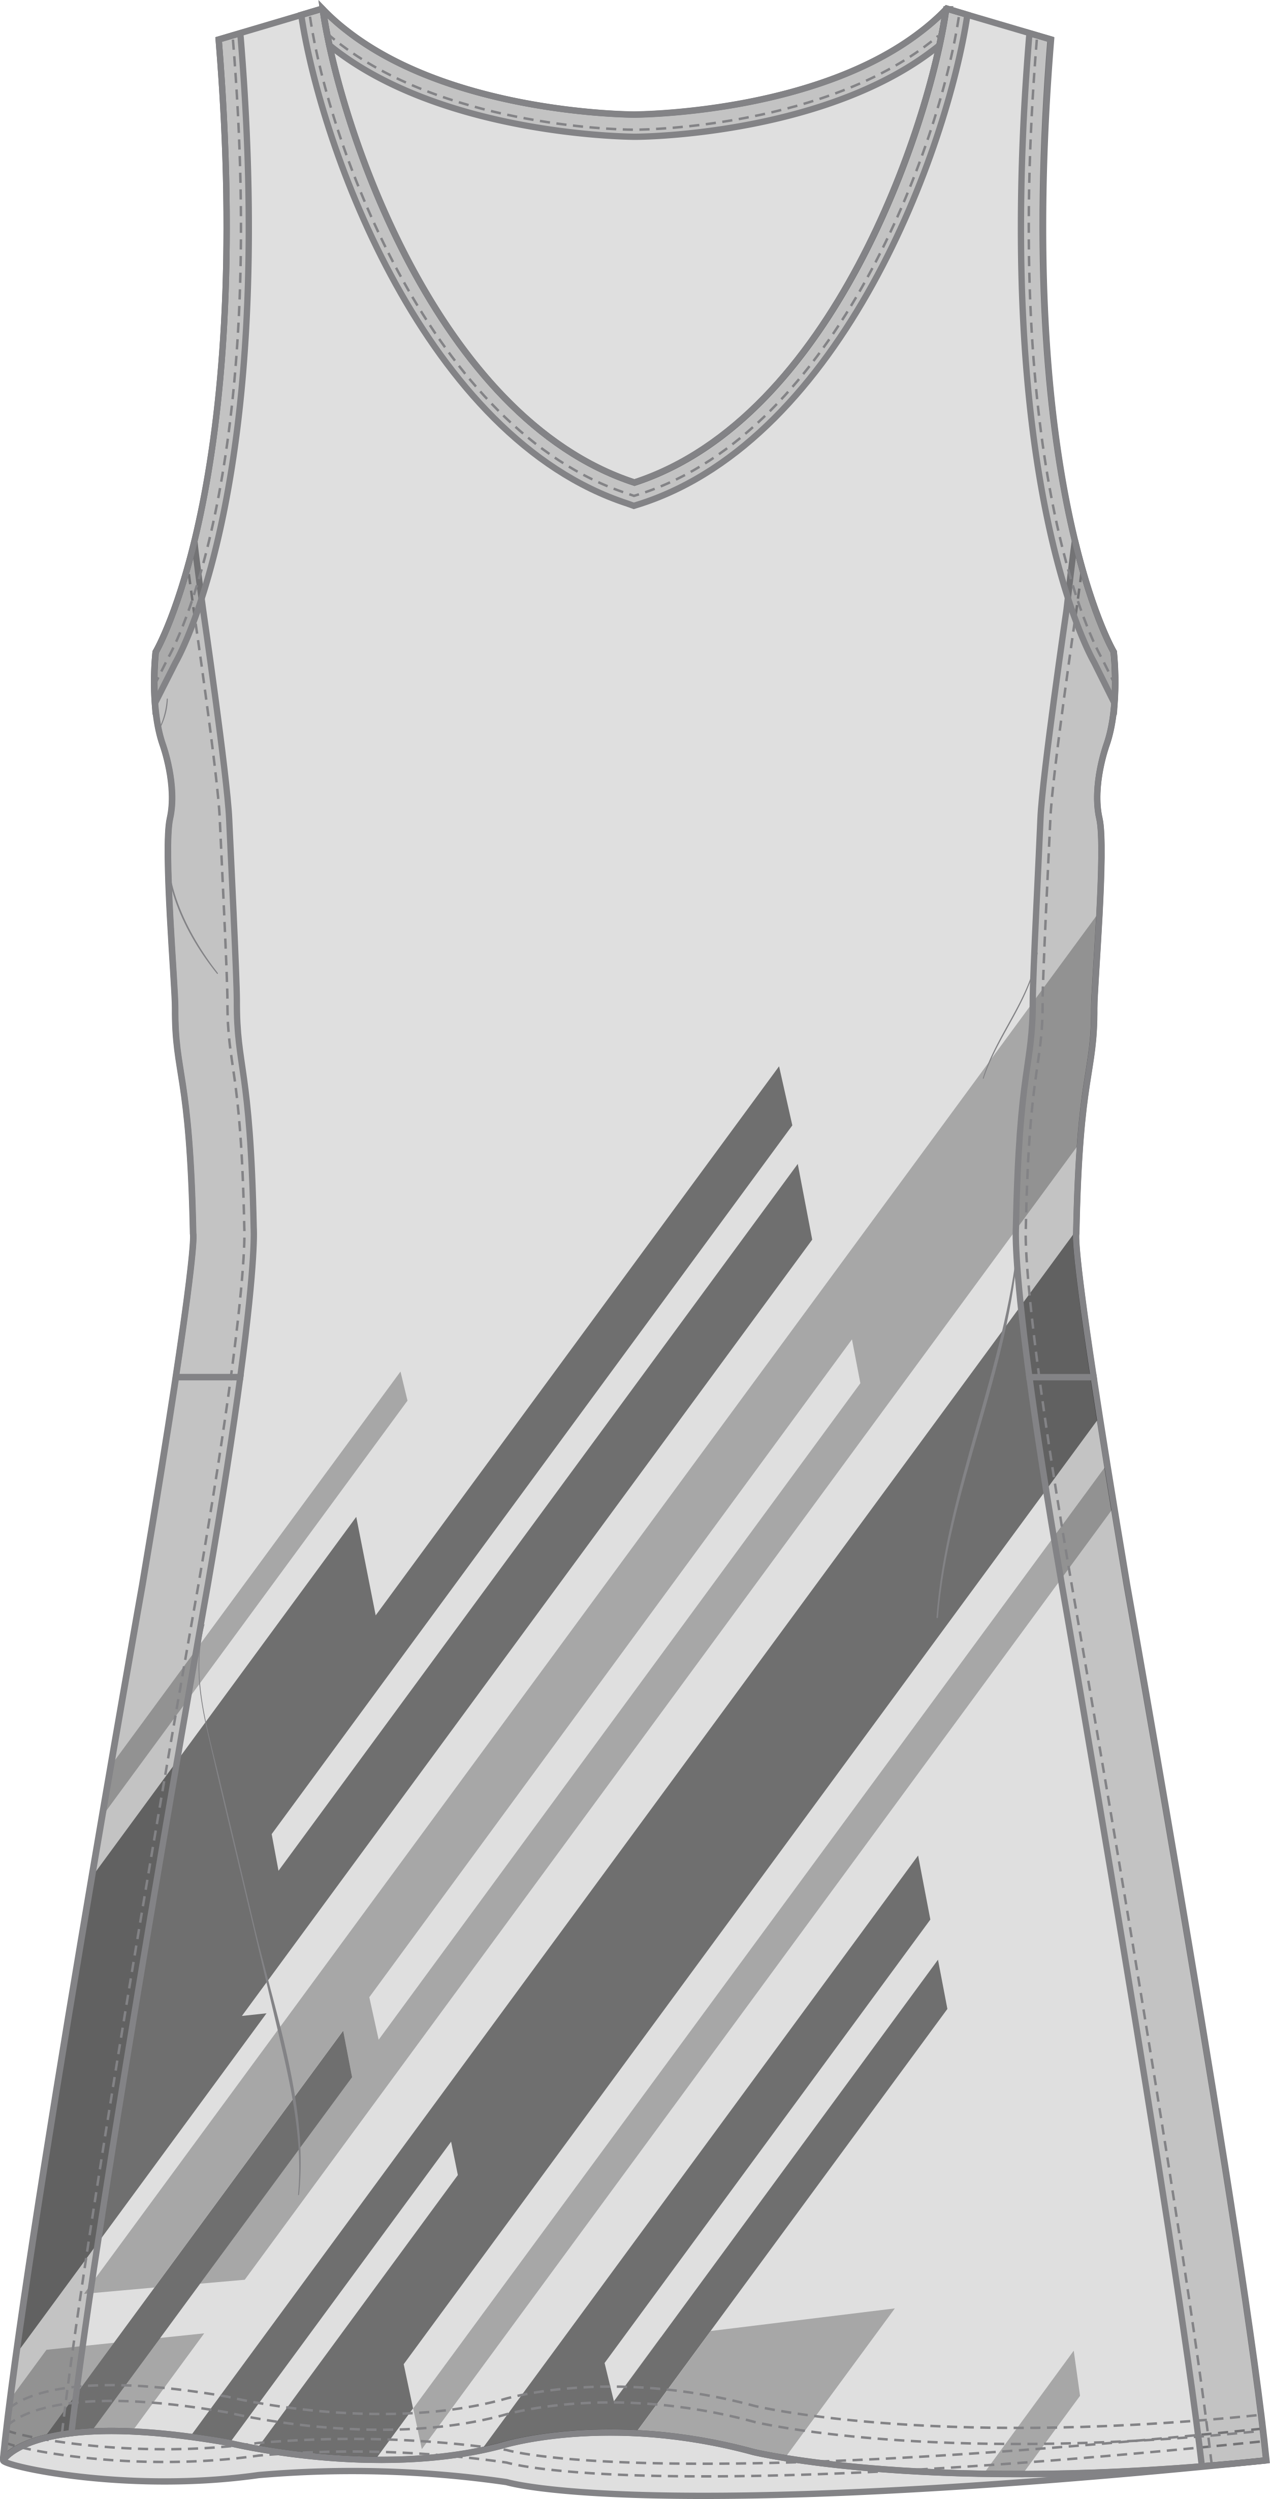
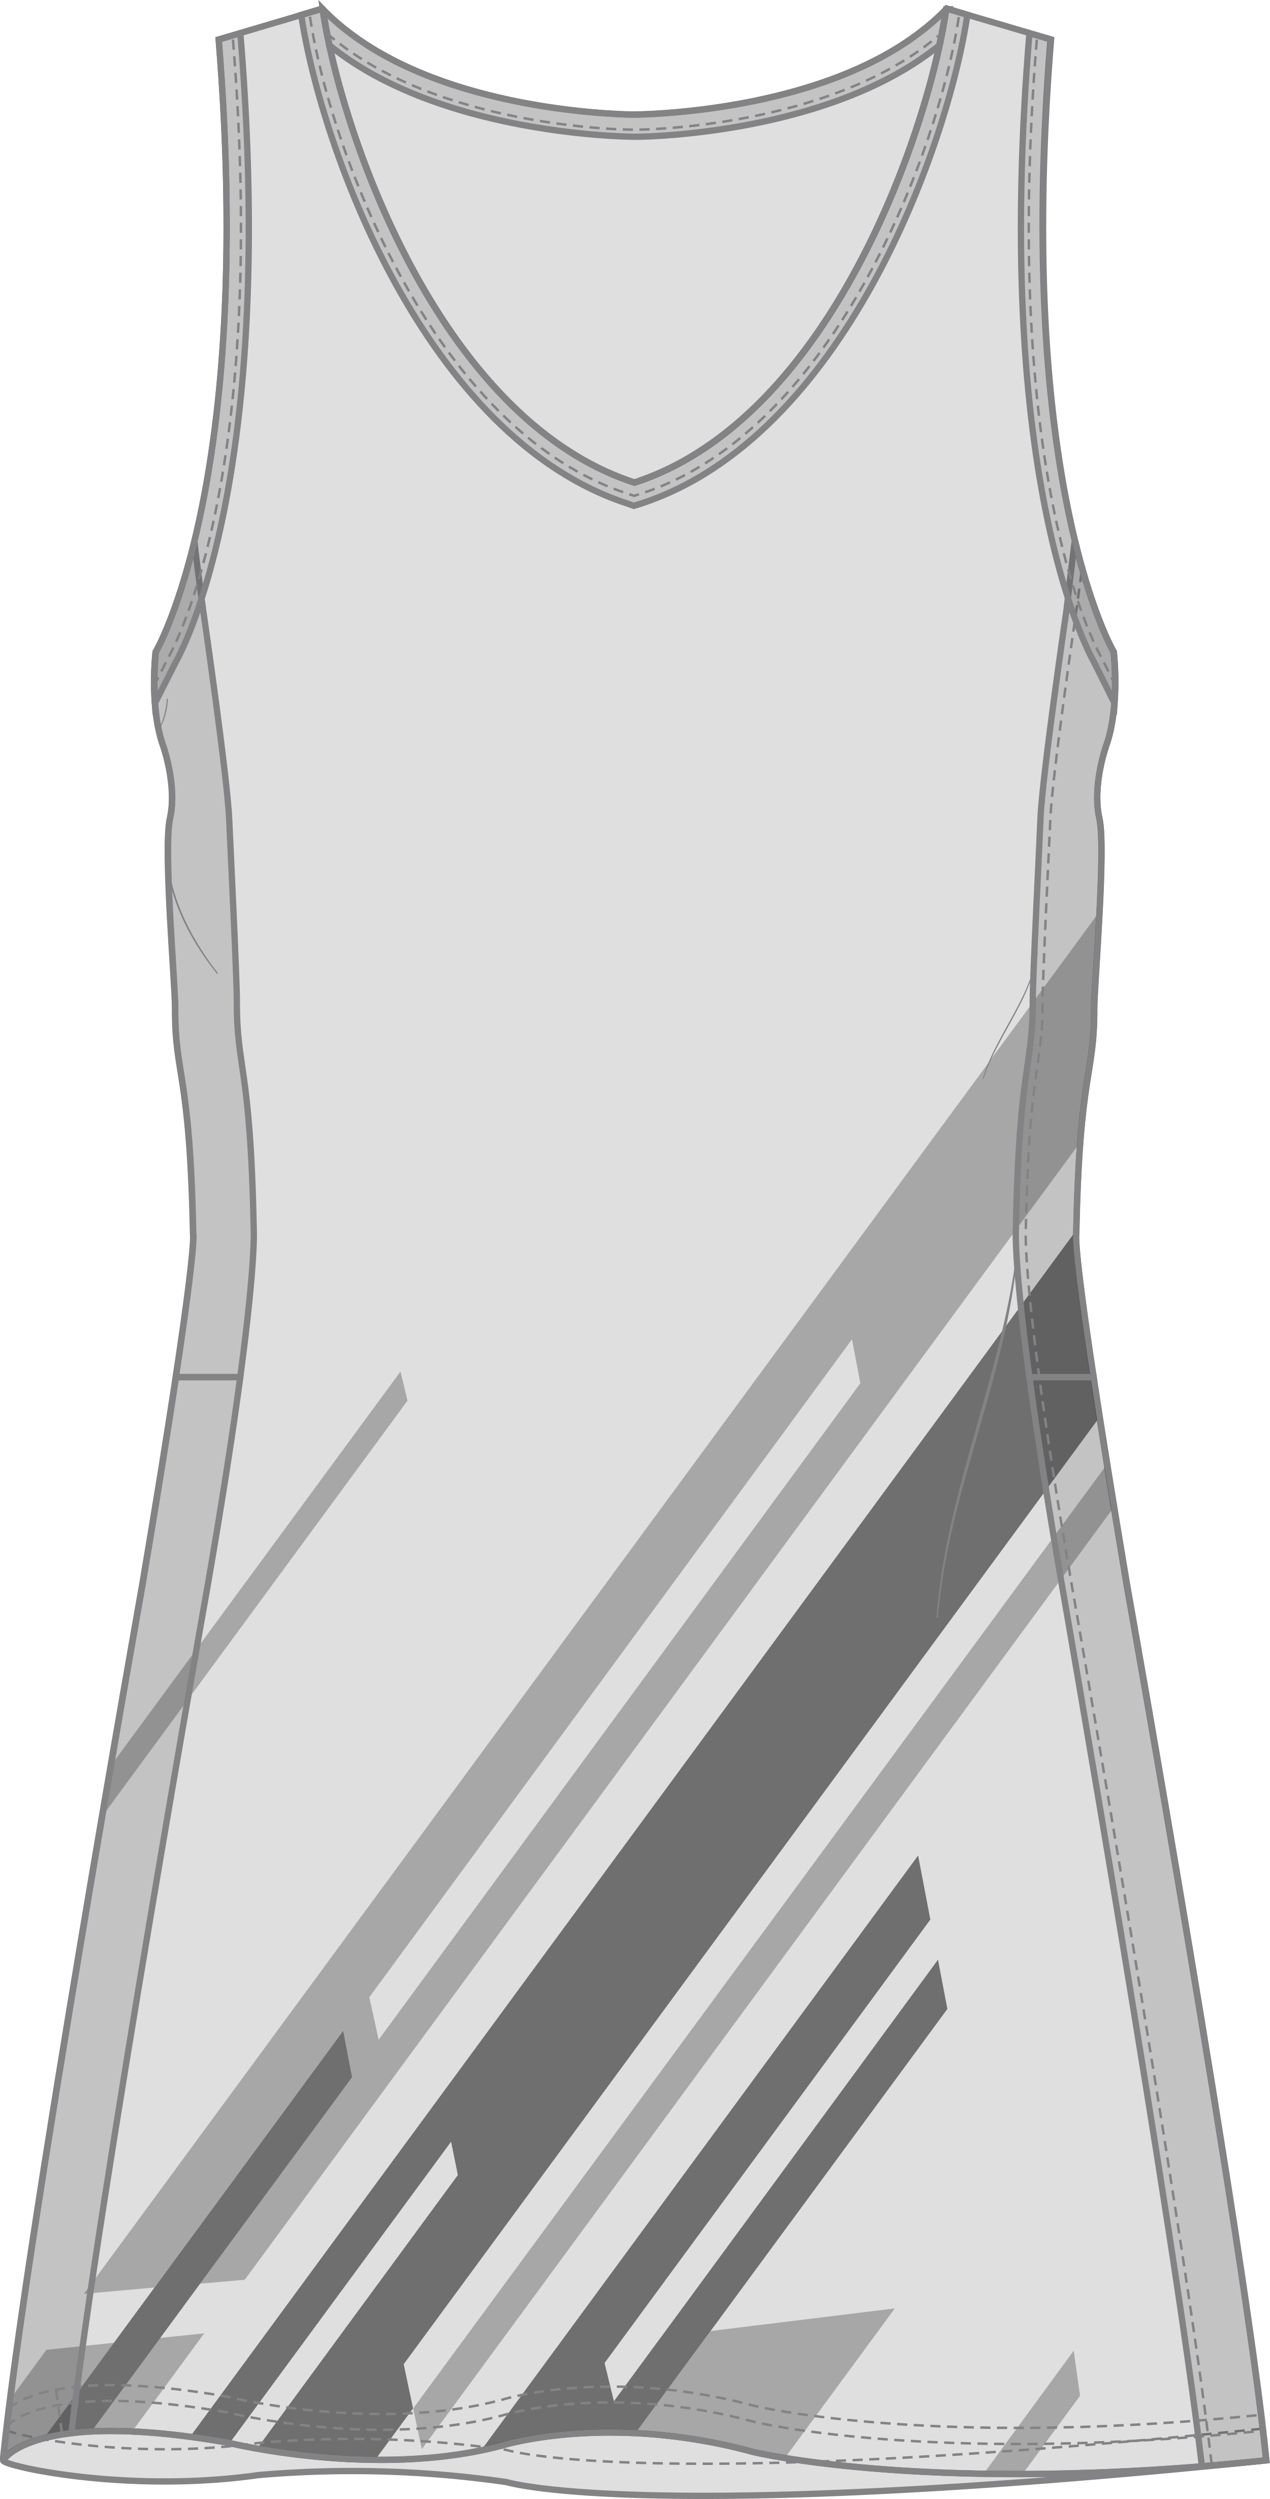
<svg xmlns="http://www.w3.org/2000/svg" viewBox="0 0 201.24 395.96">
  <defs>
    <style>
        .cls-1{
            
            fill:rgba(0,0,0,0.125);
        }
        .cls-1,
        .cls-4{
            stroke:#838386;
        }
        .cls-2{
            
            fill:rgba(0,0,0,0.25);
        }
        .cls-3{
            
            fill:rgba(0,0,0,0.5);
        }
        .cls-4{
            fill:none;
            stroke-width:0.39px;
            stroke-dasharray:1.61 1.03;
        }
        .cls-5{
            fill:#838386;
        }
        </style>
  </defs>
  <title>Asset 5</title>
  <g id="Layer_2" data-name="Layer 2">
    <g id="Layer_1-2" data-name="Layer 1">
      <path class="cls-1" d="M170.53,195.46c.52-25.87,2.9-24.92,2.85-35.76,0-3.66,1.89-25.3.82-30C173,124.42,175.33,118,175.33,118c2.14-6.1,1.13-14.72,1.13-14.72s-15.7-26.39-10-97.06L150,1.37h0l-.1.1c-2.62,18.39-17.95,64.76-49.38,75h0c-31.43-10.23-46.77-56.6-49.39-75l-.08-.08L34.65,6.25c5.75,70.67-10,97.06-10,97.06h0s-1,8.62,1.13,14.72c0,0,2.32,6.39,1.13,11.66-1.07,4.71.83,26.35.82,30-.05,10.84,2.33,9.89,2.85,35.76,0,0,1,1.9-8.07,55.76,0,0-18.74,105.32-22.06,138.61,0,0,4.63-8.19,35.53-2.81,0,0,23.38,5.85,43.52.47,0,0,16.77-5.27,39.94,1.05,0,0,28.41,6.86,81.19,1.3-3.32-33.29-22.09-138.62-22.09-138.62C169.53,197.3,170.53,195.46,170.53,195.46Z" />
      <path class="cls-2" d="M7.36,372.32l-5.72,7.79c-.47,3.67-.86,6.95-1.13,9.72,0,0,1.2-2.12,6.43-3.49l11.11-15.13Z" />
      <path class="cls-2" d="M14.49,385.27c1.89-.1,4-.11,6.44,0l11.43-15.56-7,.73Z" />
      <path class="cls-2" d="M173.38,159.7c0-1.89.5-8.58.84-15.25l-160.91,219,11.15-1,29.92-40.72,1.41,7.35L31.71,361.84l7.07-.62L171.16,181C172.05,169.39,173.42,168,173.38,159.7ZM60,323.19l-1.48-6.74L135,212.22l1.33,6.95Z" />
      <path class="cls-2" d="M155.83,392c2,0,4.06,0,6.21,0l9.1-12.39-1-7.15Z" />
      <path class="cls-2" d="M63.46,217.32,17.59,279.74c-.43,2.55-.89,5.22-1.36,8l48.34-65.81Z" />
      <path class="cls-2" d="M175.42,232,65.47,381.61l1.37,6.45,109.69-149.3Z" />
      <path class="cls-2" d="M100.73,385.53a87.51,87.51,0,0,1,18.77,3s1.66.4,4.88.92l17.41-23.69-29.17,3.58Z" />
      <polygon class="cls-2" points="104.71 370.32 97.27 380.45 97.28 380.49 104.74 370.32 104.71 370.32" />
      <path class="cls-3" d="M174.25,224.52c-4.35-27.89-3.72-29.06-3.72-29.06,0-.17,0-.33,0-.51L30.11,386.11c1.86.25,3.83.54,5.93.91l.34.08,35.1-47.76,1.07,5.29L40.71,388A118.56,118.56,0,0,0,53,389.5c1.85.13,3.8.22,5.82.25h.63l6-8.15-1.48-7Z" />
-       <path class="cls-3" d="M38.33,319.42l90.37-123-2.29-12-82.28,112-1.08-5.81,82.5-112.3-2.1-9.36-63.92,87-3.08-15.61-41.85,57c-1.39,8.17-2.84,16.87-4.28,25.62-.76,4.64-1.51,9.29-2.25,13.88-1.12,7-2.19,13.88-3.17,20.36-.51,3.36-1,6.62-1.44,9.74-.3,2.06-.59,4.05-.85,6L42.23,319Z" />
      <path class="cls-3" d="M55.79,329.11l-1.41-7.35L24.46,362.48l-6.41,8.73L6.94,386.34a36.84,36.84,0,0,1,7.55-1.07l10.9-14.83,6.32-8.6Z" />
      <path class="cls-3" d="M104.74,370.32l-7.46,10.17v0l-1.48-6.08,51.62-70.26L145.48,294,76.22,388.27c1.12-.23,2.24-.49,3.34-.78a58.85,58.85,0,0,1,14-2c2.19-.08,4.59-.08,7.17,0l11.89-16.18,37.5-51-1.49-7.8Z" />
      <path class="cls-1" d="M200.78,389.83c-52.84,5.58-81.28-1.29-81.28-1.29-23.17-6.32-39.94-1.05-39.94-1.05C59.42,392.87,36,387,36,387,5.13,381.64.51,389.83.51,389.83c-.4.8,19.31,5.33,40.45,2.34a171.91,171.91,0,0,1,39.31,1.11s21.4,6.73,120.51-3.45Z" />
-       <path class="cls-4" d="M.79,387c2.49,1.22,20.73,4.84,40.18,2.08a172.08,172.08,0,0,1,39.33,1.11s21.33,6.71,120-3.39" />
      <path class="cls-4" d="M1,385.08c3.28,1.31,21,4.65,39.93,2a172.08,172.08,0,0,1,39.33,1.11s21.31,6.7,119.82-3.38" />
      <path class="cls-1" d="M145.93,5c-16,12.39-42.24,13.1-45.39,13.14h0C97.35,18.13,71,17.41,55,4.89a34.63,34.63,0,0,1-3.83-3.42c2.62,18.39,18,64.76,49.39,75h0c31.43-10.23,46.76-56.6,49.38-75A36.59,36.59,0,0,1,145.93,5Z" />
      <path class="cls-1" d="M178.62,251.22c-2.42-14.4-4.12-25.08-5.32-33H163.12c1.09,8.14,2.72,18.87,5.16,33,0,0,17.85,102.37,22.17,139.56,8.17-.69,10.23-.95,10.23-.95C197.36,356.54,178.62,251.22,178.62,251.22Z" />
      <path class="cls-1" d="M170.55,195.46c.52-25.87,2.9-24.92,2.85-35.76,0-3.66,1.89-25.3.82-30C173,124.42,175.35,118,175.35,118c2.13-6.1,1.13-14.72,1.13-14.72h0s-3.17-5.32-6.13-17.56C170.28,85.34,169,96.6,169,96.6s-3.85,26.28-4.13,33.09c-.19,4.83-1.24,25.2-1.22,28.86,0,10.84-2.15,10.12-2.67,36,0,0-.4,4.75,2.13,23.66H173.3C170,196.48,170.55,195.46,170.55,195.46Z" />
      <path class="cls-1" d="M22.57,251.22S3.83,356.54.51,389.83c0,0,1.82-3.22,10.8-4.3,4.31-37.18,21.6-134.31,21.6-134.31,2.44-14.14,4.07-24.87,5.16-33H27.89C26.69,226.14,25,236.82,22.57,251.22Z" />
      <path class="cls-1" d="M40.2,194.55c-.52-25.88-2.71-25.16-2.67-36,0-3.66-1-24-1.22-28.86C36,122.88,32.18,96.6,32.18,96.6s-1.35-10-1.37-10.8c-3,12.2-6.12,17.51-6.12,17.51h0s-1,8.62,1.13,14.72c0,0,2.32,6.39,1.13,11.66-1.07,4.71.83,26.35.82,30-.05,10.84,2.33,9.89,2.85,35.76,0,0,.53,1-2.75,22.75H38.07C40.6,199.3,40.2,194.55,40.2,194.55Z" />
      <path class="cls-5" d="M164.33,151c-1.14,7.31-6.43,12.86-8.59,19.81a.08.08,0,1,0,.15,0c2.26-6.89,7.54-12.5,8.54-19.82,0-.06-.09-.09-.1,0Z" />
      <path class="cls-5" d="M25,116.05a10.76,10.76,0,0,0,1.59-5.29.08.08,0,0,0-.16,0,12.75,12.75,0,0,1-1.5,5.25,0,0,0,1,0,.07,0Z" />
      <path class="cls-5" d="M161.31,196.47c-2.05,20.44-11.4,39.31-12.92,59.8,0,.15.22.15.24,0,1.65-20.47,11.56-39.29,12.75-59.8,0-.05-.07,0-.07,0Z" />
      <path class="cls-5" d="M27.07,130.72c-2.46,8,2.4,17.51,7.32,23.57.07.08.18,0,.12-.12-4.89-6.27-9.45-15.28-7.38-23.43,0,0-.05-.06-.06,0Z" />
-       <path class="cls-5" d="M32.33,257.35c-1.68,6-.68,11.84.7,17.81,1.82,7.93,3.73,15.83,5.6,23.75q2.71,11.44,5.41,22.9c2,8.56,4,17.07,3.19,25.92,0,.11.15.11.16,0,1.52-14.39-4-29.3-7.23-43.15q-2.7-11.44-5.42-22.9c-1.88-7.95-4.52-16.15-2.33-24.31a0,0,0,0,0-.08,0Z" />
      <path class="cls-4" d="M1.09,384.4c1.94-1.83,9.55-6.58,35-2.15,0,0,23.39,5.85,43.54.46,0,0,16.77-5.26,40,1.06,0,0,27.21,6.59,78.06,1.62l2.54-.26" />
      <path class="cls-4" d="M1.43,381.6c2.42-2,10.51-6.05,34.63-1.85,0,0,23.39,5.85,43.54.47,0,0,16.77-5.27,40,1,0,0,27.21,6.59,78.06,1.62l2.21-.23" />
-       <path class="cls-4" d="M9.82,385.53c4.32-37.18,21.6-134.31,21.6-134.31,2.44-14.14,4.07-24.87,5.16-33,2.53-18.91,2.13-23.66,2.13-23.66-.52-25.88-2.71-25.16-2.67-36,0-3.66-1-24-1.22-28.86-.28-6.81-4.13-33.09-4.13-33.09s-.57-4.19-1-7.37" />
+       <path class="cls-4" d="M9.82,385.53s-.57-4.19-1-7.37" />
      <path class="cls-4" d="M192,390.46c-4.31-37.18-22.16-139.24-22.16-139.24-2.44-14.14-4.07-24.87-5.16-33-2.54-18.91-2.13-23.66-2.13-23.66.52-25.88,2.71-25.16,2.66-36,0-3.66,1-24,1.23-28.86.27-6.81,4.13-33.09,4.13-33.09s.57-4.19,1-7.37" />
      <path class="cls-1" d="M99.43,79.79l1,.36h0l1.15-.36c32-10.43,48.59-56.41,51.71-77.45l-3.29-1h0l-.1.1c-2.62,18.39-17.95,64.76-49.38,75h0c-31.43-10.23-46.77-56.6-49.39-75l-.08-.08-3.32,1C50.85,23.43,67.41,69.37,99.43,79.79Z" />
      <path class="cls-1" d="M38.14,6l-.08-.73-3.41,1c5.75,70.67-10,97.06-10,97.06h0a47.64,47.64,0,0,0-.11,8.12L27.8,105C29.15,102.59,43.77,75.15,38.14,6Z" />
      <path class="cls-4" d="M24.38,108.76l2.17-4.35c1.35-2.36,16-29.64,10.34-98.4l-.08-.73" />
      <path class="cls-1" d="M163.06,6l.08-.73,3.41,1c-5.75,70.67,9.95,97.06,9.95,97.06h0a47.64,47.64,0,0,1,.11,8.12L173.4,105C172.05,102.59,157.43,75.15,163.06,6Z" />
      <path class="cls-4" d="M176.82,108.76l-2.17-4.35c-1.35-2.36-16-29.64-10.34-98.4l.08-.73" />
      <path class="cls-4" d="M49.12,2.64c3,20.41,19.28,65.47,50.34,75.58l1,.35h0l1.12-.35C132.66,68.1,148.91,23,151.94,2.61" />
      <path class="cls-1" d="M100.42,21.67h.2c3.23,0,30.55-.8,47.45-13.88.28-.21.55-.43.82-.65.45-2.09.8-4,1-5.67a36.59,36.59,0,0,1-4,3.56c-16,12.39-42.24,13.1-45.39,13.14h0C97.35,18.13,71,17.41,55,4.89a34.63,34.63,0,0,1-3.83-3.42c.24,1.67.58,3.58,1,5.67l.63.51C69.6,20.79,96.88,21.62,100.42,21.67Z" />
      <path class="cls-4" d="M51.8,5.27c.5.43,1,.86,1.54,1.28,16.6,13.14,43.55,14,47.05,14h.19c3.19,0,30.18-.8,46.88-13.88.38-.29.79-.64,1.22-1" />
    </g>
  </g>
</svg>